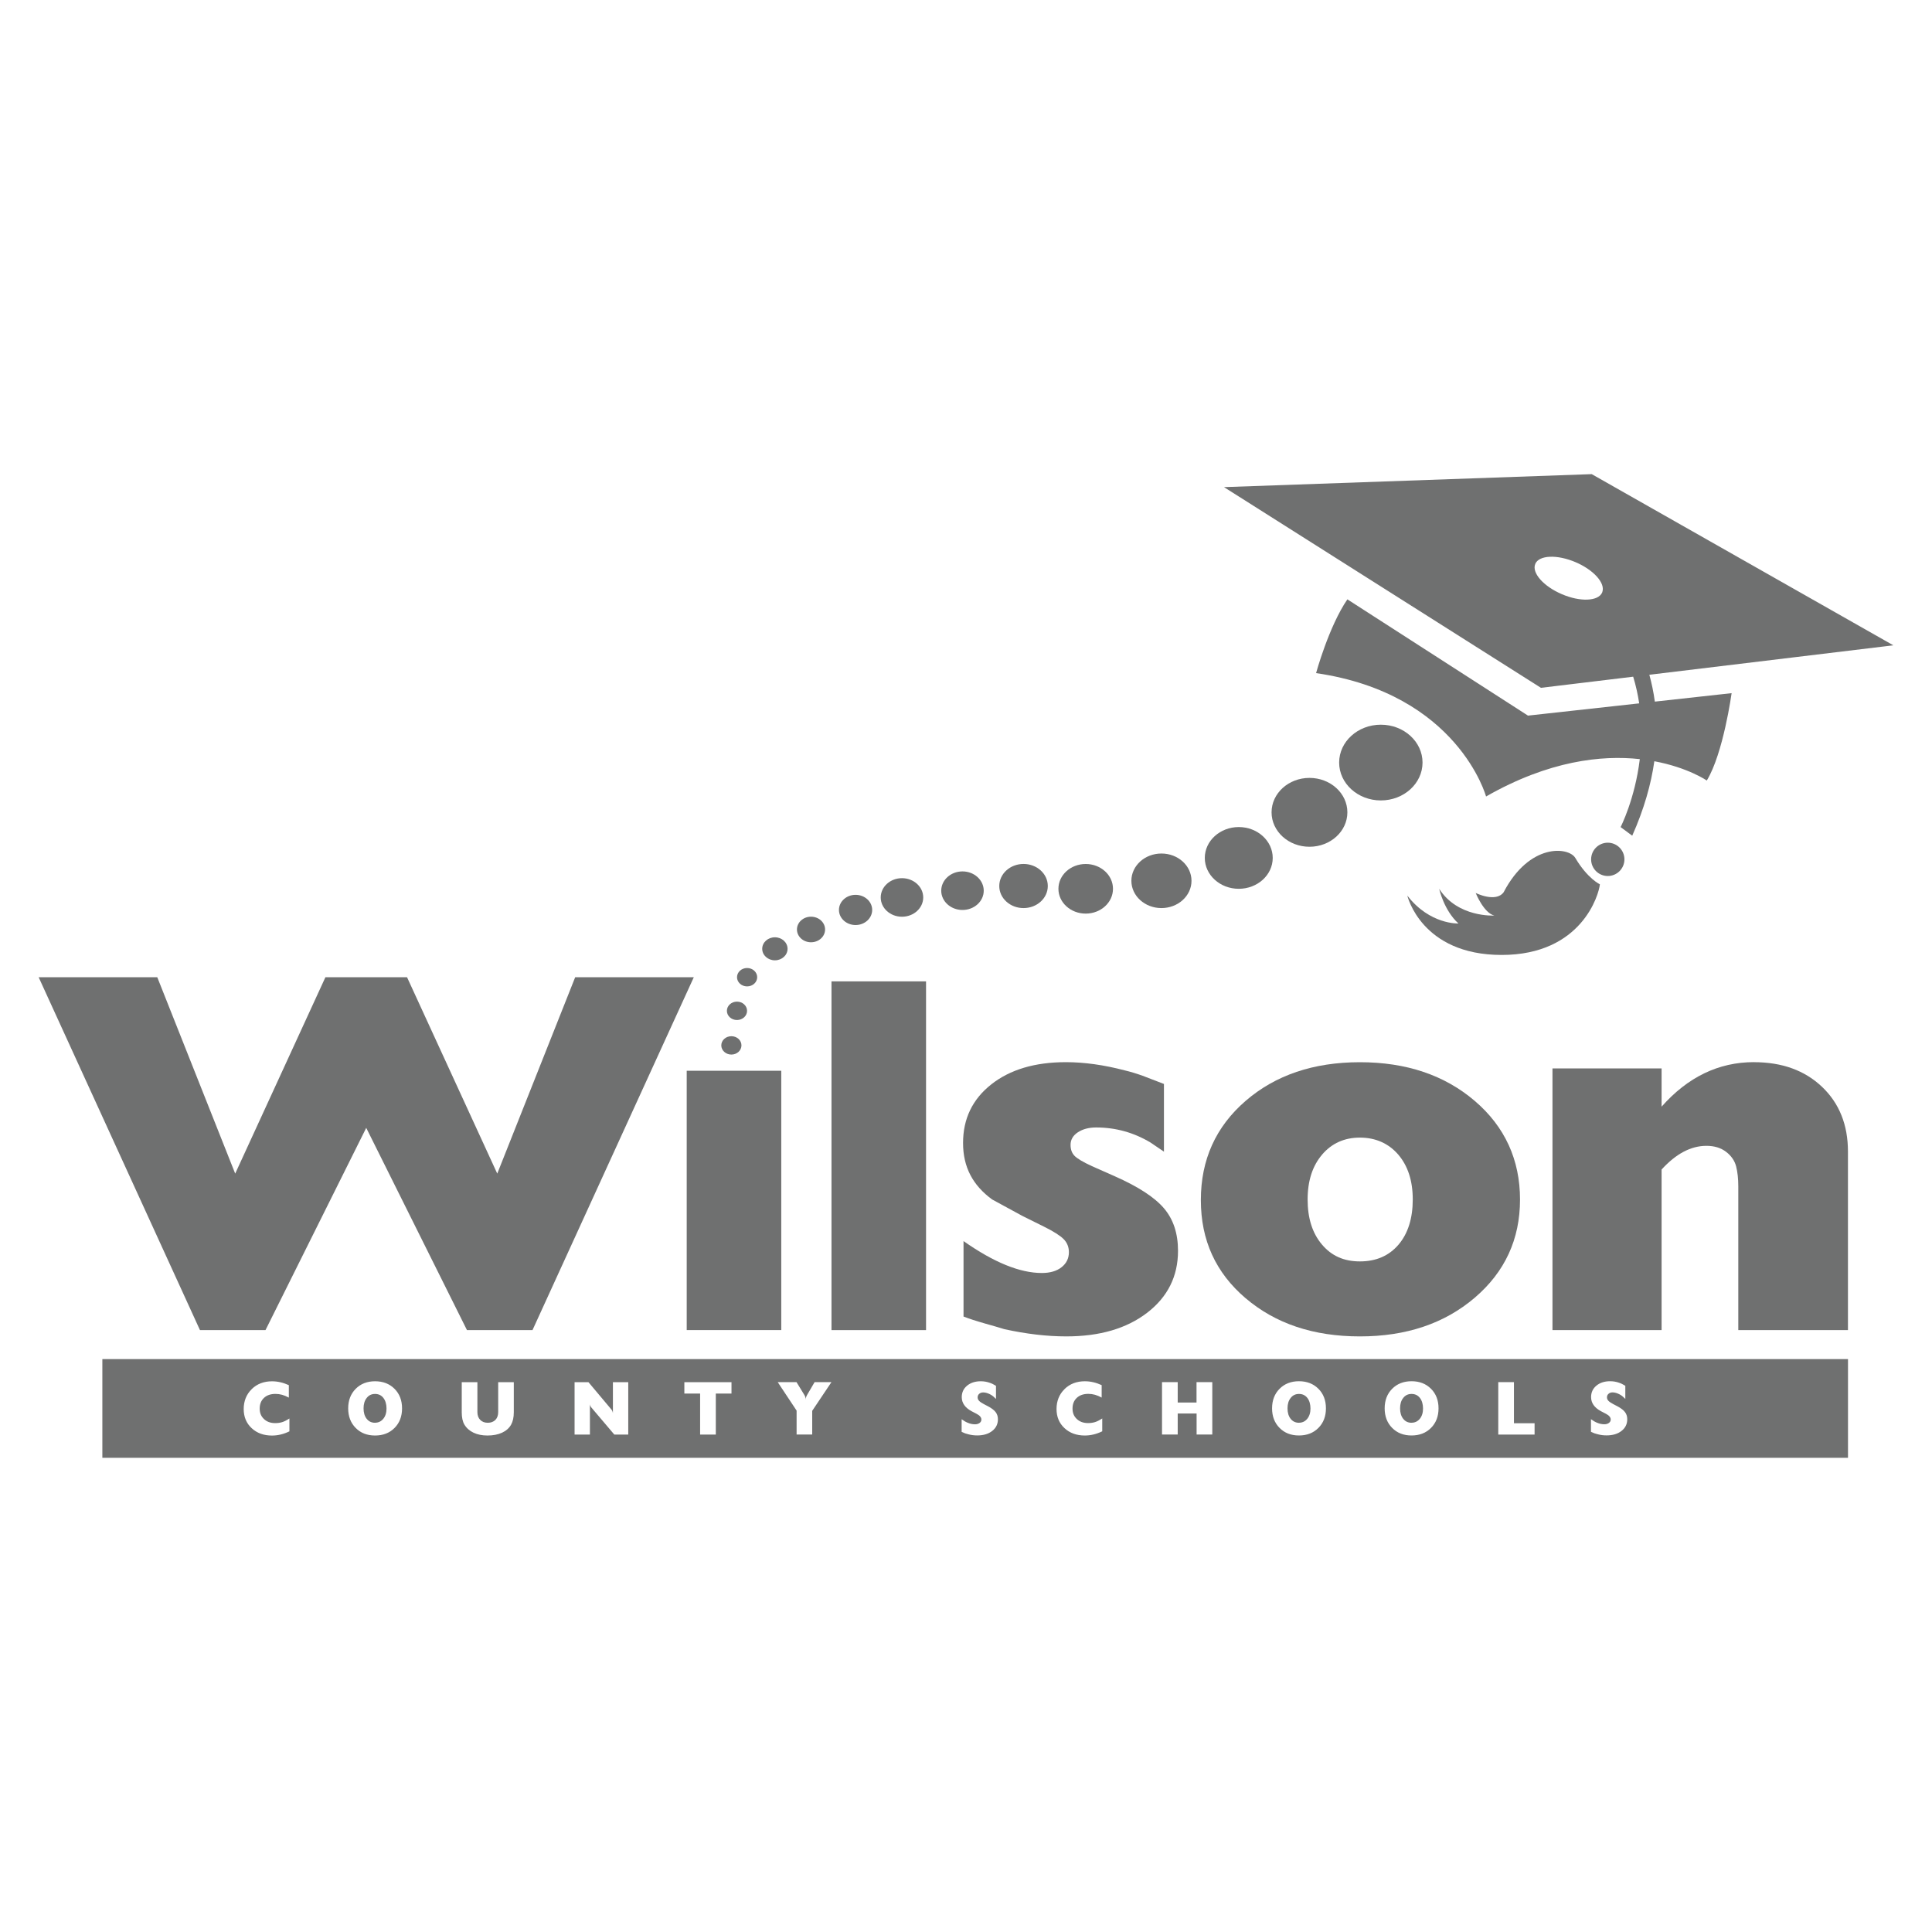
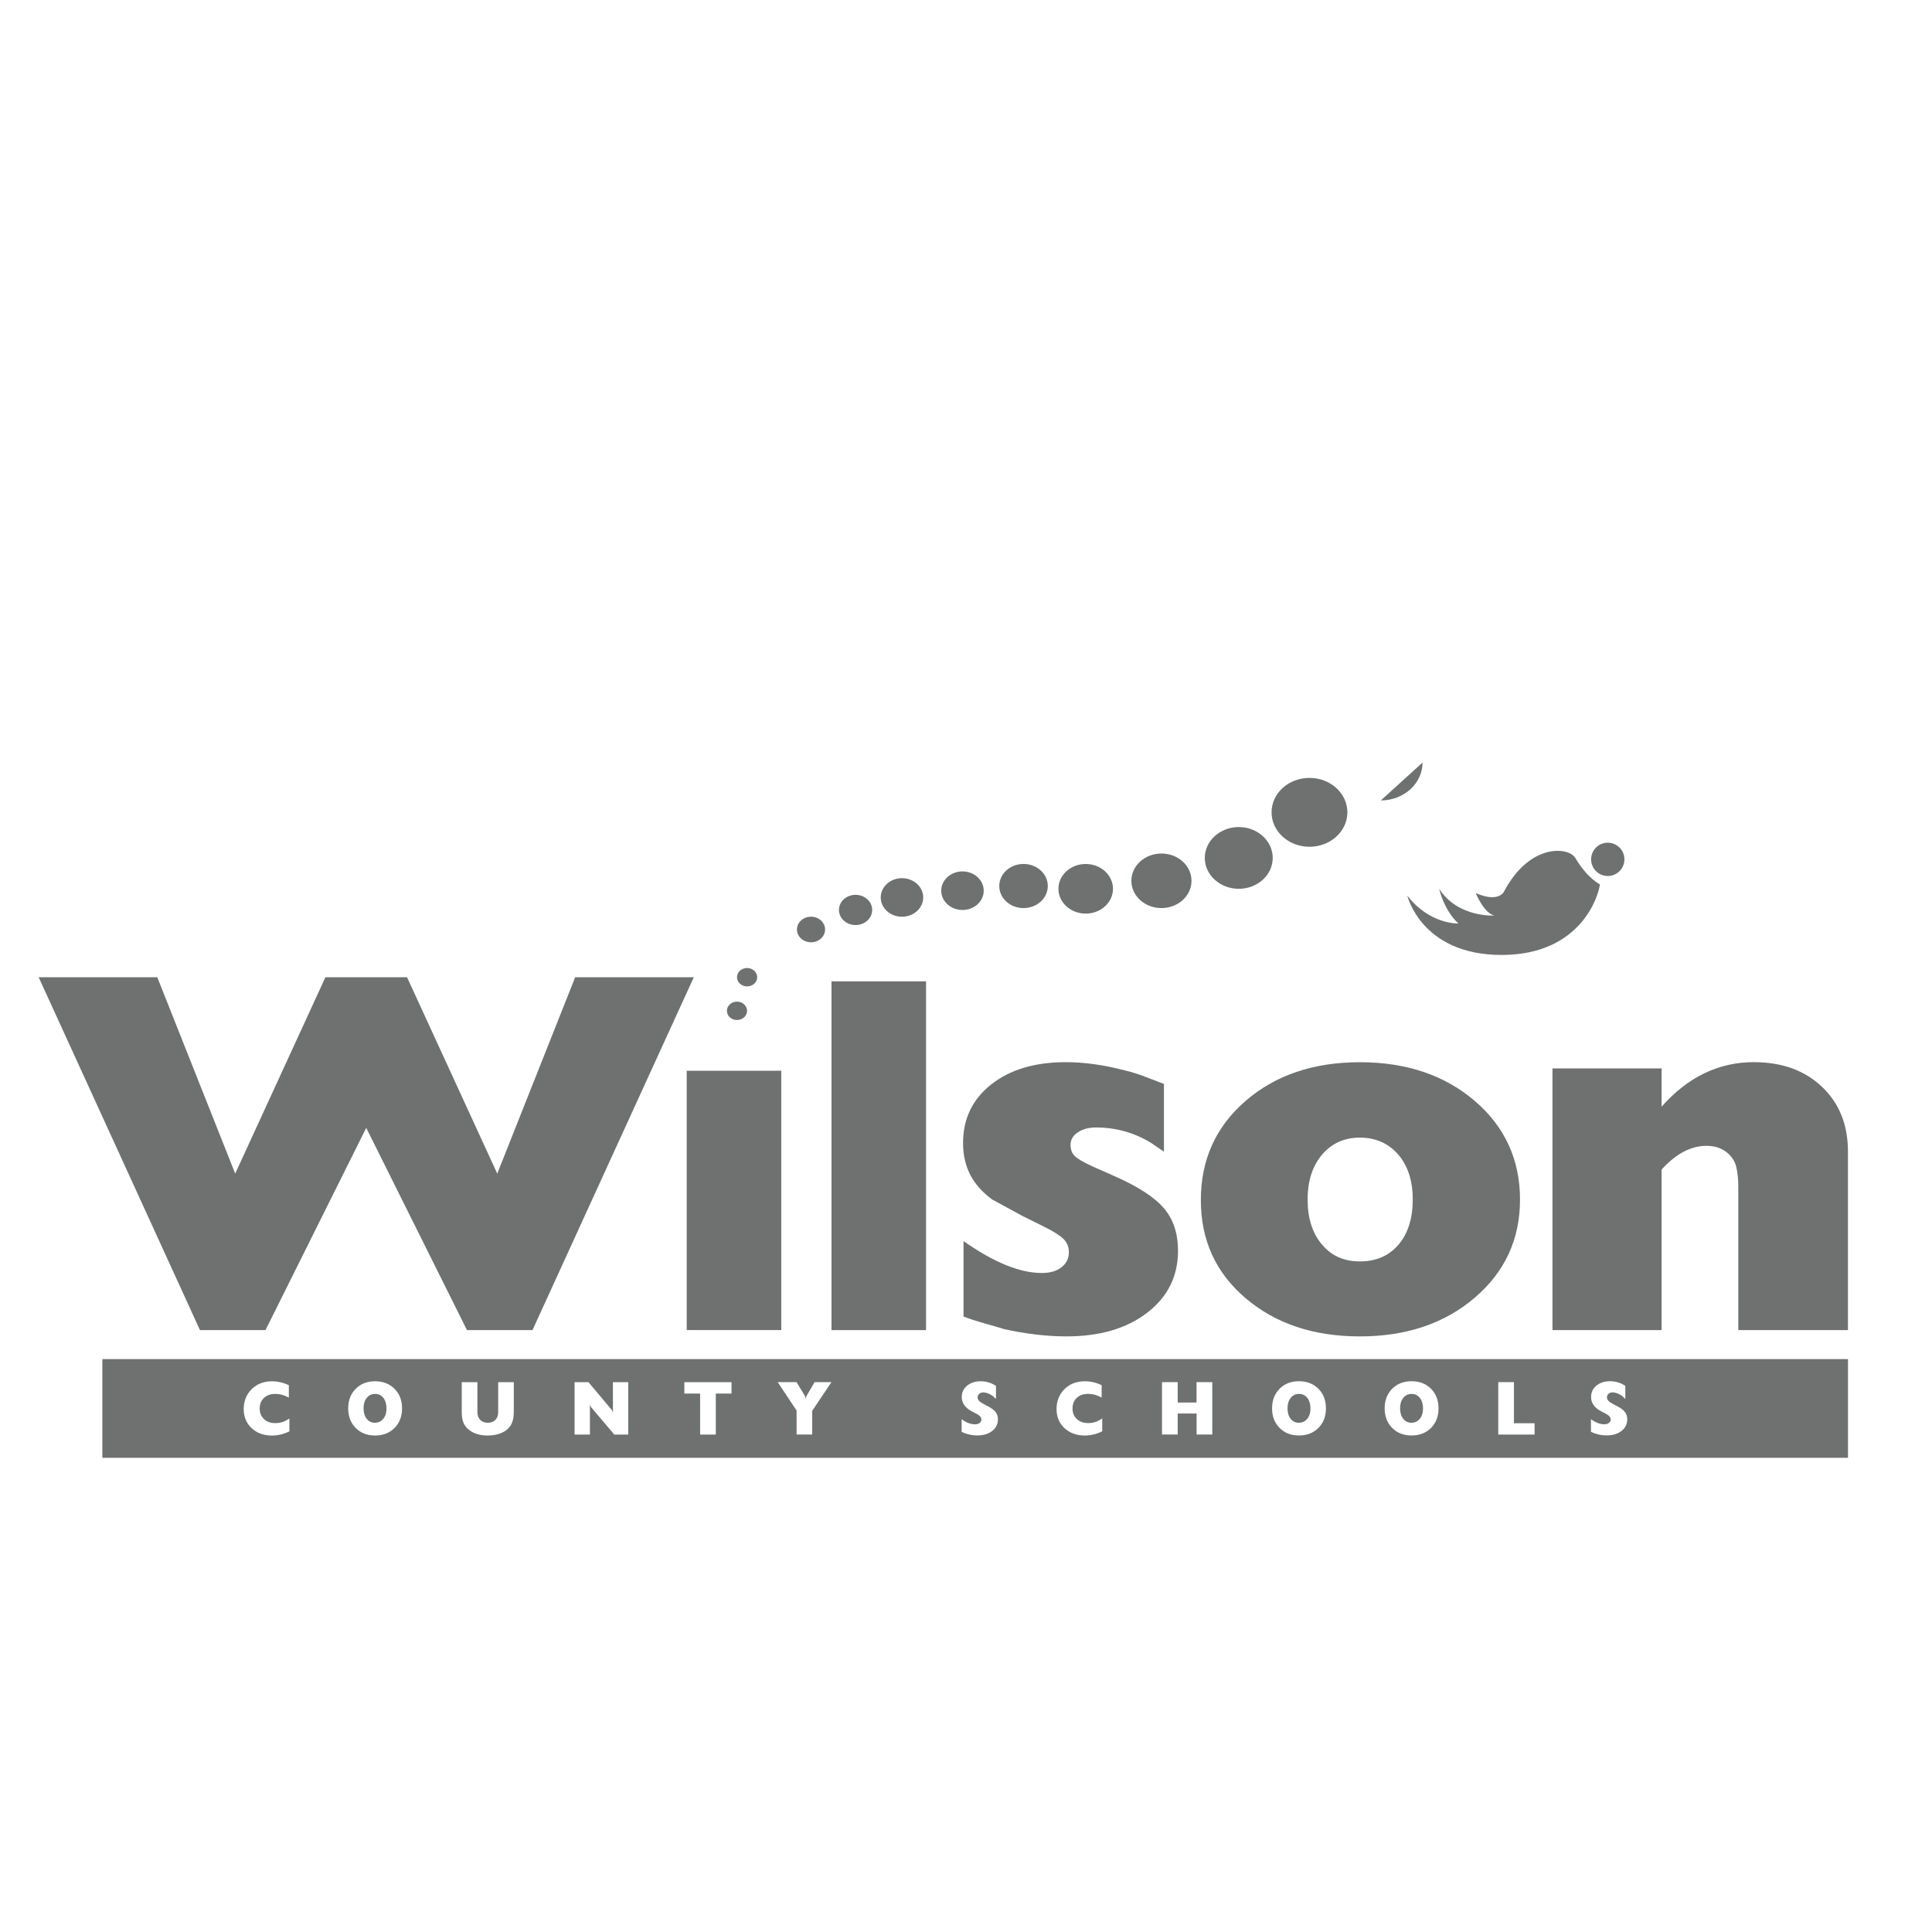
<svg xmlns="http://www.w3.org/2000/svg" id="Layer_1" data-name="Layer 1" viewBox="0 0 500 500">
  <defs>
    <style>
      .cls-1 {
        fill: #6f7070;
      }
    </style>
  </defs>
  <rect class="cls-1" x="215.19" y="253.98" width="24.47" height="90.25" />
  <rect class="cls-1" x="177.72" y="277.11" width="24.47" height="67.11" />
  <path class="cls-1" d="m256.78,310.43l7.83,4.26,5.54,2.75c2.52,1.25,4.23,2.34,5.13,3.25.9.92,1.35,2.05,1.35,3.38,0,1.59-.63,2.88-1.89,3.88-1.26,1-2.97,1.5-5.13,1.5-5.67,0-12.42-2.75-20.25-8.26v19.53c1.26.5,3.19,1.13,5.81,1.88,1.8.5,3.38.96,4.73,1.38,5.67,1.25,11.03,1.88,16.07,1.88,8.64,0,15.62-2.04,20.93-6.13,5.31-4.09,7.97-9.43,7.97-16.02,0-4.51-1.22-8.18-3.65-11.02-2.43-2.84-6.66-5.59-12.69-8.26l-5.94-2.63c-2.34-1.08-3.85-1.98-4.52-2.69-.68-.71-1.01-1.65-1.01-2.82,0-1.33.63-2.42,1.89-3.25,1.26-.83,2.84-1.25,4.73-1.25,5.04,0,9.72,1.3,14.04,3.88l3.51,2.38v-17.52c-2.79-1.08-4.64-1.79-5.54-2.13-1.62-.58-3.15-1.04-4.59-1.38-5.4-1.42-10.49-2.13-15.26-2.13-8.01,0-14.45,1.92-19.31,5.76-4.86,3.84-7.29,8.89-7.29,15.15s2.52,10.97,7.56,14.65Z" />
  <path class="cls-1" d="m322.36,335.97c7.72,6.59,17.58,9.89,29.58,9.89s21.9-3.34,29.72-10.01c7.81-6.67,11.72-15.15,11.72-25.41s-3.91-18.86-11.72-25.53c-7.81-6.67-17.72-10.01-29.72-10.01s-21.86,3.34-29.58,10.01c-7.72,6.68-11.58,15.23-11.58,25.66s3.86,18.82,11.58,25.41Zm19.81-37.18c2.51-2.92,5.77-4.38,9.77-4.38s7.39,1.46,9.91,4.38c2.51,2.92,3.77,6.8,3.77,11.64s-1.23,8.82-3.7,11.7c-2.47,2.88-5.79,4.32-9.98,4.32s-7.37-1.46-9.83-4.38c-2.47-2.92-3.7-6.8-3.7-11.64s1.26-8.72,3.77-11.64Z" />
  <path class="cls-1" d="m453.93,274.88c-9.14,0-17.11,3.84-23.91,11.52v-9.89h-28.24v67.72h28.24v-41.56c3.73-4.09,7.6-6.13,11.6-6.13,2.05,0,3.75.52,5.1,1.56,1.35,1.04,2.21,2.3,2.59,3.76.37,1.46.56,3.19.56,5.19v37.18h28.38v-46.19c0-6.93-2.24-12.52-6.71-16.77s-10.35-6.38-17.62-6.38Z" />
  <polygon class="cls-1" points="68.71 344.23 94.78 291.89 120.85 344.23 137.81 344.23 179.56 252.9 148.86 252.9 128.69 303.73 105.34 252.9 84.22 252.9 60.87 303.73 40.7 252.9 10 252.9 51.75 344.23 68.71 344.23" />
  <path class="cls-1" d="m26.49,377.28h451.77v-25.55H26.49v25.55Zm385.24-10c.62.45,1.16.76,1.64.94.6.25,1.21.38,1.82.38.49,0,.89-.12,1.2-.35.31-.23.46-.52.46-.87,0-.56-.4-1.05-1.2-1.47l-1.34-.7c-1.69-.92-2.54-2.13-2.54-3.65,0-1.2.46-2.19,1.37-2.95.92-.76,2.1-1.15,3.56-1.15.83,0,1.61.14,2.35.41.45.14.98.4,1.58.77v3.4l-.64-.6c-.38-.33-.81-.59-1.3-.79-.49-.2-.95-.3-1.37-.3s-.76.12-1.03.36c-.28.24-.41.55-.41.92,0,.33.12.62.36.88.24.26.66.56,1.28.88l1.11.58c.89.48,1.53.97,1.92,1.49.39.51.58,1.13.58,1.84,0,1.24-.49,2.25-1.48,3.02-.98.77-2.27,1.16-3.87,1.16-.82,0-1.59-.1-2.31-.3-.39-.1-.67-.18-.84-.24-.17-.06-.47-.19-.89-.39v-3.27Zm-23.98-9.59h4.06v10.65h5.34v2.92h-9.4v-13.56Zm-27.46,1.73c1.29-1.3,2.97-1.96,5.02-1.96s3.73.65,5.03,1.95c1.3,1.3,1.95,2.99,1.95,5.07s-.65,3.76-1.94,5.06c-1.29,1.3-2.97,1.96-5.04,1.96s-3.73-.65-5.02-1.96c-1.29-1.3-1.94-2.99-1.94-5.06s.65-3.76,1.94-5.06Zm-29.14,0c1.29-1.3,2.97-1.96,5.02-1.96s3.73.65,5.03,1.95c1.3,1.3,1.95,2.99,1.95,5.07s-.65,3.76-1.94,5.06c-1.29,1.3-2.97,1.96-5.04,1.96s-3.73-.65-5.02-1.96c-1.29-1.3-1.94-2.99-1.94-5.06s.65-3.76,1.94-5.06Zm-30.42-1.73h4.06v5.29h4.87v-5.29h4.08v13.56h-4.06v-5.44h-4.89v5.44h-4.06v-13.56Zm-25.23,1.8c1.39-1.35,3.14-2.02,5.26-2.02,1.44,0,2.89.33,4.35,1v3.22c-.63-.34-1.21-.58-1.75-.73-.54-.15-1.11-.23-1.71-.23-1.24,0-2.23.34-2.97,1.03-.74.69-1.11,1.61-1.11,2.77s.37,2.01,1.11,2.71c.74.7,1.71,1.05,2.9,1.05.68,0,1.29-.09,1.83-.26.55-.17,1.16-.49,1.85-.94v3.33c-1.49.73-3,1.09-4.51,1.09-2.14,0-3.9-.64-5.27-1.92-1.37-1.28-2.05-2.93-2.05-4.95s.69-3.8,2.08-5.14Zm-26.64,7.8c.62.45,1.16.76,1.64.94.6.25,1.21.38,1.82.38.49,0,.89-.12,1.2-.35.31-.23.46-.52.46-.87,0-.56-.4-1.05-1.2-1.47l-1.34-.7c-1.69-.92-2.54-2.13-2.54-3.65,0-1.2.46-2.19,1.37-2.95.92-.76,2.1-1.15,3.56-1.15.83,0,1.61.14,2.35.41.45.14.98.4,1.58.77v3.4l-.64-.6c-.38-.33-.81-.59-1.3-.79-.49-.2-.95-.3-1.37-.3s-.76.12-1.03.36c-.28.24-.41.55-.41.92,0,.33.12.62.36.88.24.26.66.56,1.28.88l1.11.58c.89.48,1.53.97,1.92,1.49.39.51.58,1.13.58,1.84,0,1.24-.49,2.25-1.48,3.02-.98.77-2.27,1.16-3.87,1.16-.82,0-1.59-.1-2.31-.3-.39-.1-.67-.18-.84-.24-.17-.06-.47-.19-.89-.39v-3.27Zm-42.72-9.59l2.05,3.35c.23.38.34.78.34,1.2,0-.24.03-.46.09-.66s.14-.38.24-.55l1.96-3.35h4.36l-4.98,7.43v6.13h-4.04v-6.19l-4.89-7.37h4.87Zm-29.04,0h12.21v2.95h-4.06v10.61h-4.06v-10.61h-4.08v-2.95Zm-28.4,0h3.59l5.92,7.05c.23.26.36.6.41,1v-8.05h3.97v13.56h-3.61l-5.98-7.05c-.11-.16-.2-.31-.25-.45-.06-.14-.08-.31-.08-.51v8.01h-3.97v-13.56Zm-29.19,0h4.04v7.75c0,.84.24,1.51.73,2.01.49.5,1.14.75,1.96.75s1.48-.25,1.97-.74c.48-.5.72-1.17.72-2.02v-7.75h4.04v7.81c0,1.28-.23,2.33-.68,3.16-.51.92-1.3,1.62-2.36,2.11-1.06.49-2.32.73-3.77.73-1.38,0-2.58-.24-3.61-.73-1.03-.49-1.82-1.19-2.37-2.11-.45-.77-.68-1.82-.68-3.16v-7.81Zm-27.46,1.73c1.29-1.3,2.97-1.96,5.02-1.96s3.73.65,5.03,1.95c1.3,1.3,1.95,2.99,1.95,5.07s-.65,3.76-1.94,5.06c-1.29,1.3-2.97,1.96-5.04,1.96s-3.73-.65-5.02-1.96c-1.29-1.3-1.94-2.99-1.94-5.06s.65-3.76,1.94-5.06Zm-26.91.07c1.39-1.35,3.14-2.02,5.26-2.02,1.44,0,2.89.33,4.35,1v3.22c-.63-.34-1.21-.58-1.75-.73-.54-.15-1.11-.23-1.71-.23-1.24,0-2.23.34-2.97,1.03-.74.69-1.11,1.61-1.11,2.77s.37,2.01,1.11,2.71c.74.7,1.71,1.05,2.9,1.05.68,0,1.29-.09,1.83-.26.55-.17,1.16-.49,1.85-.94v3.33c-1.49.73-3,1.09-4.51,1.09-2.14,0-3.9-.64-5.27-1.92-1.37-1.28-2.05-2.93-2.05-4.95s.69-3.8,2.08-5.14Z" />
  <path class="cls-1" d="m365.3,368.2c.88,0,1.59-.34,2.15-1.02.55-.68.83-1.56.83-2.65s-.27-2.06-.81-2.75c-.54-.69-1.26-1.03-2.16-1.03s-1.61.34-2.15,1.03c-.55.68-.82,1.58-.82,2.7s.27,2.03.81,2.71c.54.68,1.26,1.02,2.16,1.02Z" />
  <path class="cls-1" d="m97.05,368.2c.88,0,1.59-.34,2.15-1.02.55-.68.83-1.56.83-2.65s-.27-2.06-.81-2.75c-.54-.69-1.26-1.03-2.16-1.03s-1.61.34-2.15,1.03c-.55.68-.82,1.58-.82,2.7s.27,2.03.81,2.71c.54.68,1.26,1.02,2.16,1.02Z" />
  <path class="cls-1" d="m336.17,368.2c.88,0,1.59-.34,2.15-1.02.55-.68.83-1.56.83-2.65s-.27-2.06-.81-2.75c-.54-.69-1.26-1.03-2.16-1.03s-1.61.34-2.15,1.03c-.55.68-.82,1.58-.82,2.7s.27,2.03.81,2.71c.54.68,1.26,1.02,2.16,1.02Z" />
-   <path class="cls-1" d="m357.36,207.15c5.96,0,10.79-4.39,10.79-9.8s-4.83-9.8-10.79-9.8-10.79,4.39-10.79,9.8,4.83,9.8,10.79,9.8Z" />
+   <path class="cls-1" d="m357.36,207.15c5.96,0,10.79-4.39,10.79-9.8Z" />
  <path class="cls-1" d="m338.89,201.32c-5.42,0-9.81,3.99-9.81,8.91s4.39,8.91,9.81,8.91,9.81-3.99,9.81-8.91-4.39-8.91-9.81-8.91Z" />
  <path class="cls-1" d="m320.59,230.02c4.85,0,8.79-3.58,8.79-7.99s-3.94-7.99-8.79-7.99-8.79,3.58-8.79,7.99,3.94,7.99,8.79,7.99Z" />
  <path class="cls-1" d="m300.58,235.01c4.29,0,7.78-3.16,7.78-7.06s-3.48-7.06-7.78-7.06-7.78,3.16-7.78,7.06,3.48,7.06,7.78,7.06Z" />
  <path class="cls-1" d="m280.98,236.44c3.9,0,7.06-2.87,7.06-6.42s-3.16-6.42-7.06-6.42-7.06,2.87-7.06,6.42,3.16,6.42,7.06,6.42Z" />
  <path class="cls-1" d="m264.89,235.01c3.47,0,6.28-2.55,6.28-5.71s-2.81-5.71-6.28-5.71-6.28,2.55-6.28,5.71,2.81,5.71,6.28,5.71Z" />
  <path class="cls-1" d="m249.09,235.5c3.04,0,5.5-2.24,5.5-4.99s-2.46-4.99-5.5-4.99-5.5,2.24-5.5,4.99,2.46,4.99,5.5,4.99Z" />
  <path class="cls-1" d="m233.43,237.25c3.04,0,5.5-2.24,5.5-4.99s-2.46-4.99-5.5-4.99-5.5,2.24-5.5,4.99,2.46,4.99,5.5,4.99Z" />
  <path class="cls-1" d="m221.42,239.4c2.37,0,4.3-1.75,4.3-3.91s-1.93-3.91-4.3-3.91-4.3,1.75-4.3,3.91,1.93,3.91,4.3,3.91Z" />
  <path class="cls-1" d="m209.89,243.86c2.01,0,3.64-1.48,3.64-3.31s-1.63-3.31-3.64-3.31-3.64,1.48-3.64,3.31,1.63,3.31,3.64,3.31Z" />
-   <ellipse class="cls-1" cx="200.54" cy="245.55" rx="3.28" ry="2.98" />
  <ellipse class="cls-1" cx="193.35" cy="252.9" rx="2.61" ry="2.38" />
  <path class="cls-1" d="m190.73,263.98c1.44,0,2.61-1.06,2.61-2.38s-1.17-2.38-2.61-2.38-2.61,1.06-2.61,2.38,1.17,2.38,2.61,2.38Z" />
-   <path class="cls-1" d="m189.28,272.92c1.44,0,2.61-1.06,2.61-2.38s-1.17-2.37-2.61-2.37-2.61,1.06-2.61,2.37,1.17,2.38,2.61,2.38Z" />
  <circle class="cls-1" cx="416.09" cy="222.4" r="4.31" />
-   <path class="cls-1" d="m422.67,175.14c.71,2.33,1.21,4.63,1.55,6.89l-28.78,3.17-46.74-30.09c-4.81,7.03-8.1,19.09-8.1,19.09,36.74,5.35,43.99,31.93,43.99,31.93,16.29-9.3,29.93-10.74,39.79-9.67-1.26,10.39-4.97,17.59-4.97,17.59l3.01,2.23c3.09-6.94,4.88-13.37,5.72-19.27,8.69,1.62,13.58,4.99,13.58,4.99,4.28-7.03,6.42-22.61,6.42-22.61l-19.87,2.19c-.33-2.45-.82-4.77-1.42-6.95l63.15-7.62-78.06-44.3-95.17,3.36,82.03,51.94,23.87-2.88Zm-25.35-29.2c.98-2.29,5.64-2.49,10.43-.45,4.66,1.99,7.69,5.36,6.95,7.65-.02.06-.03.13-.06.19-.49,1.16-1.94,1.78-3.86,1.85-1.87.07-4.2-.39-6.56-1.4-4.78-2.04-7.87-5.55-6.89-7.84Z" />
  <path class="cls-1" d="m388.62,247.14c20.79,0,25.2-15.74,25.43-18.28,0,0-3.18-1.46-6.36-6.82-1.71-2.89-11.86-3.95-18.56,8.89-2.06,2.74-7.22.17-7.22.17,0,0,2.06,5.16,4.81,5.84,0,0-9.45.6-14.26-6.92,0,0,1.2,5.54,4.98,8.98,0,0-7.39.34-13.23-7.22,0,0,3.61,15.36,24.4,15.36Z" />
</svg>